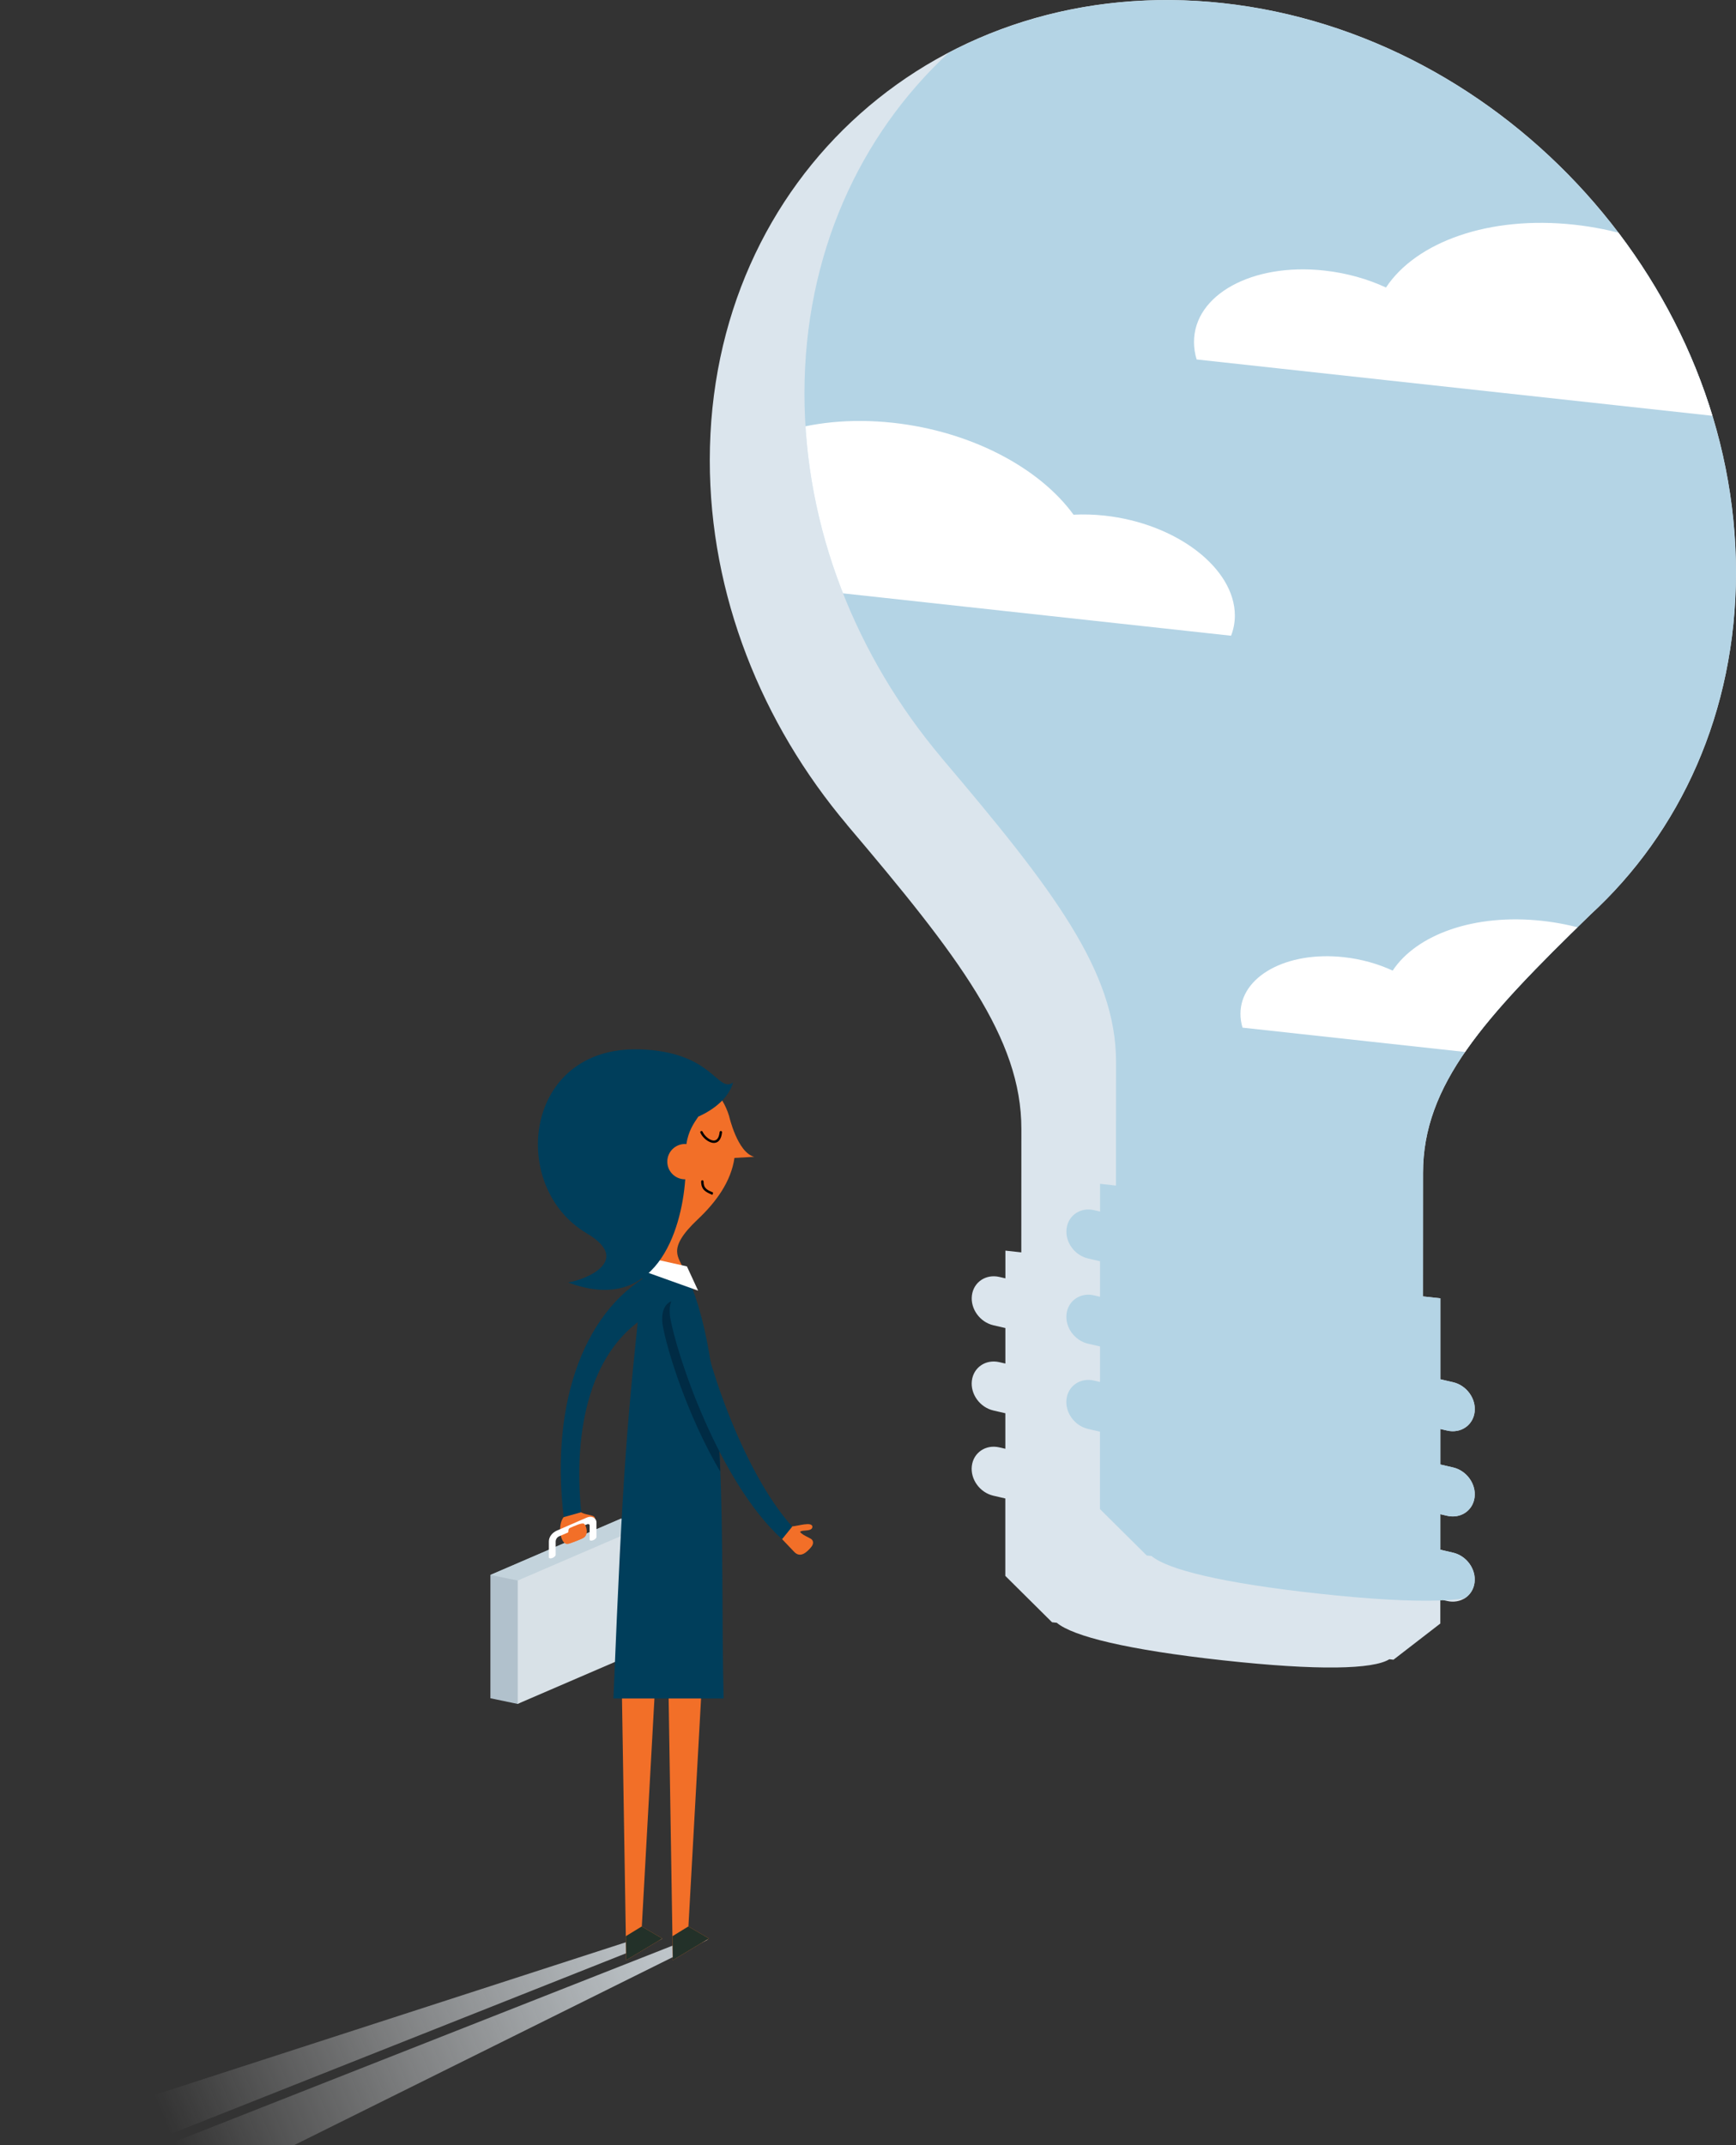
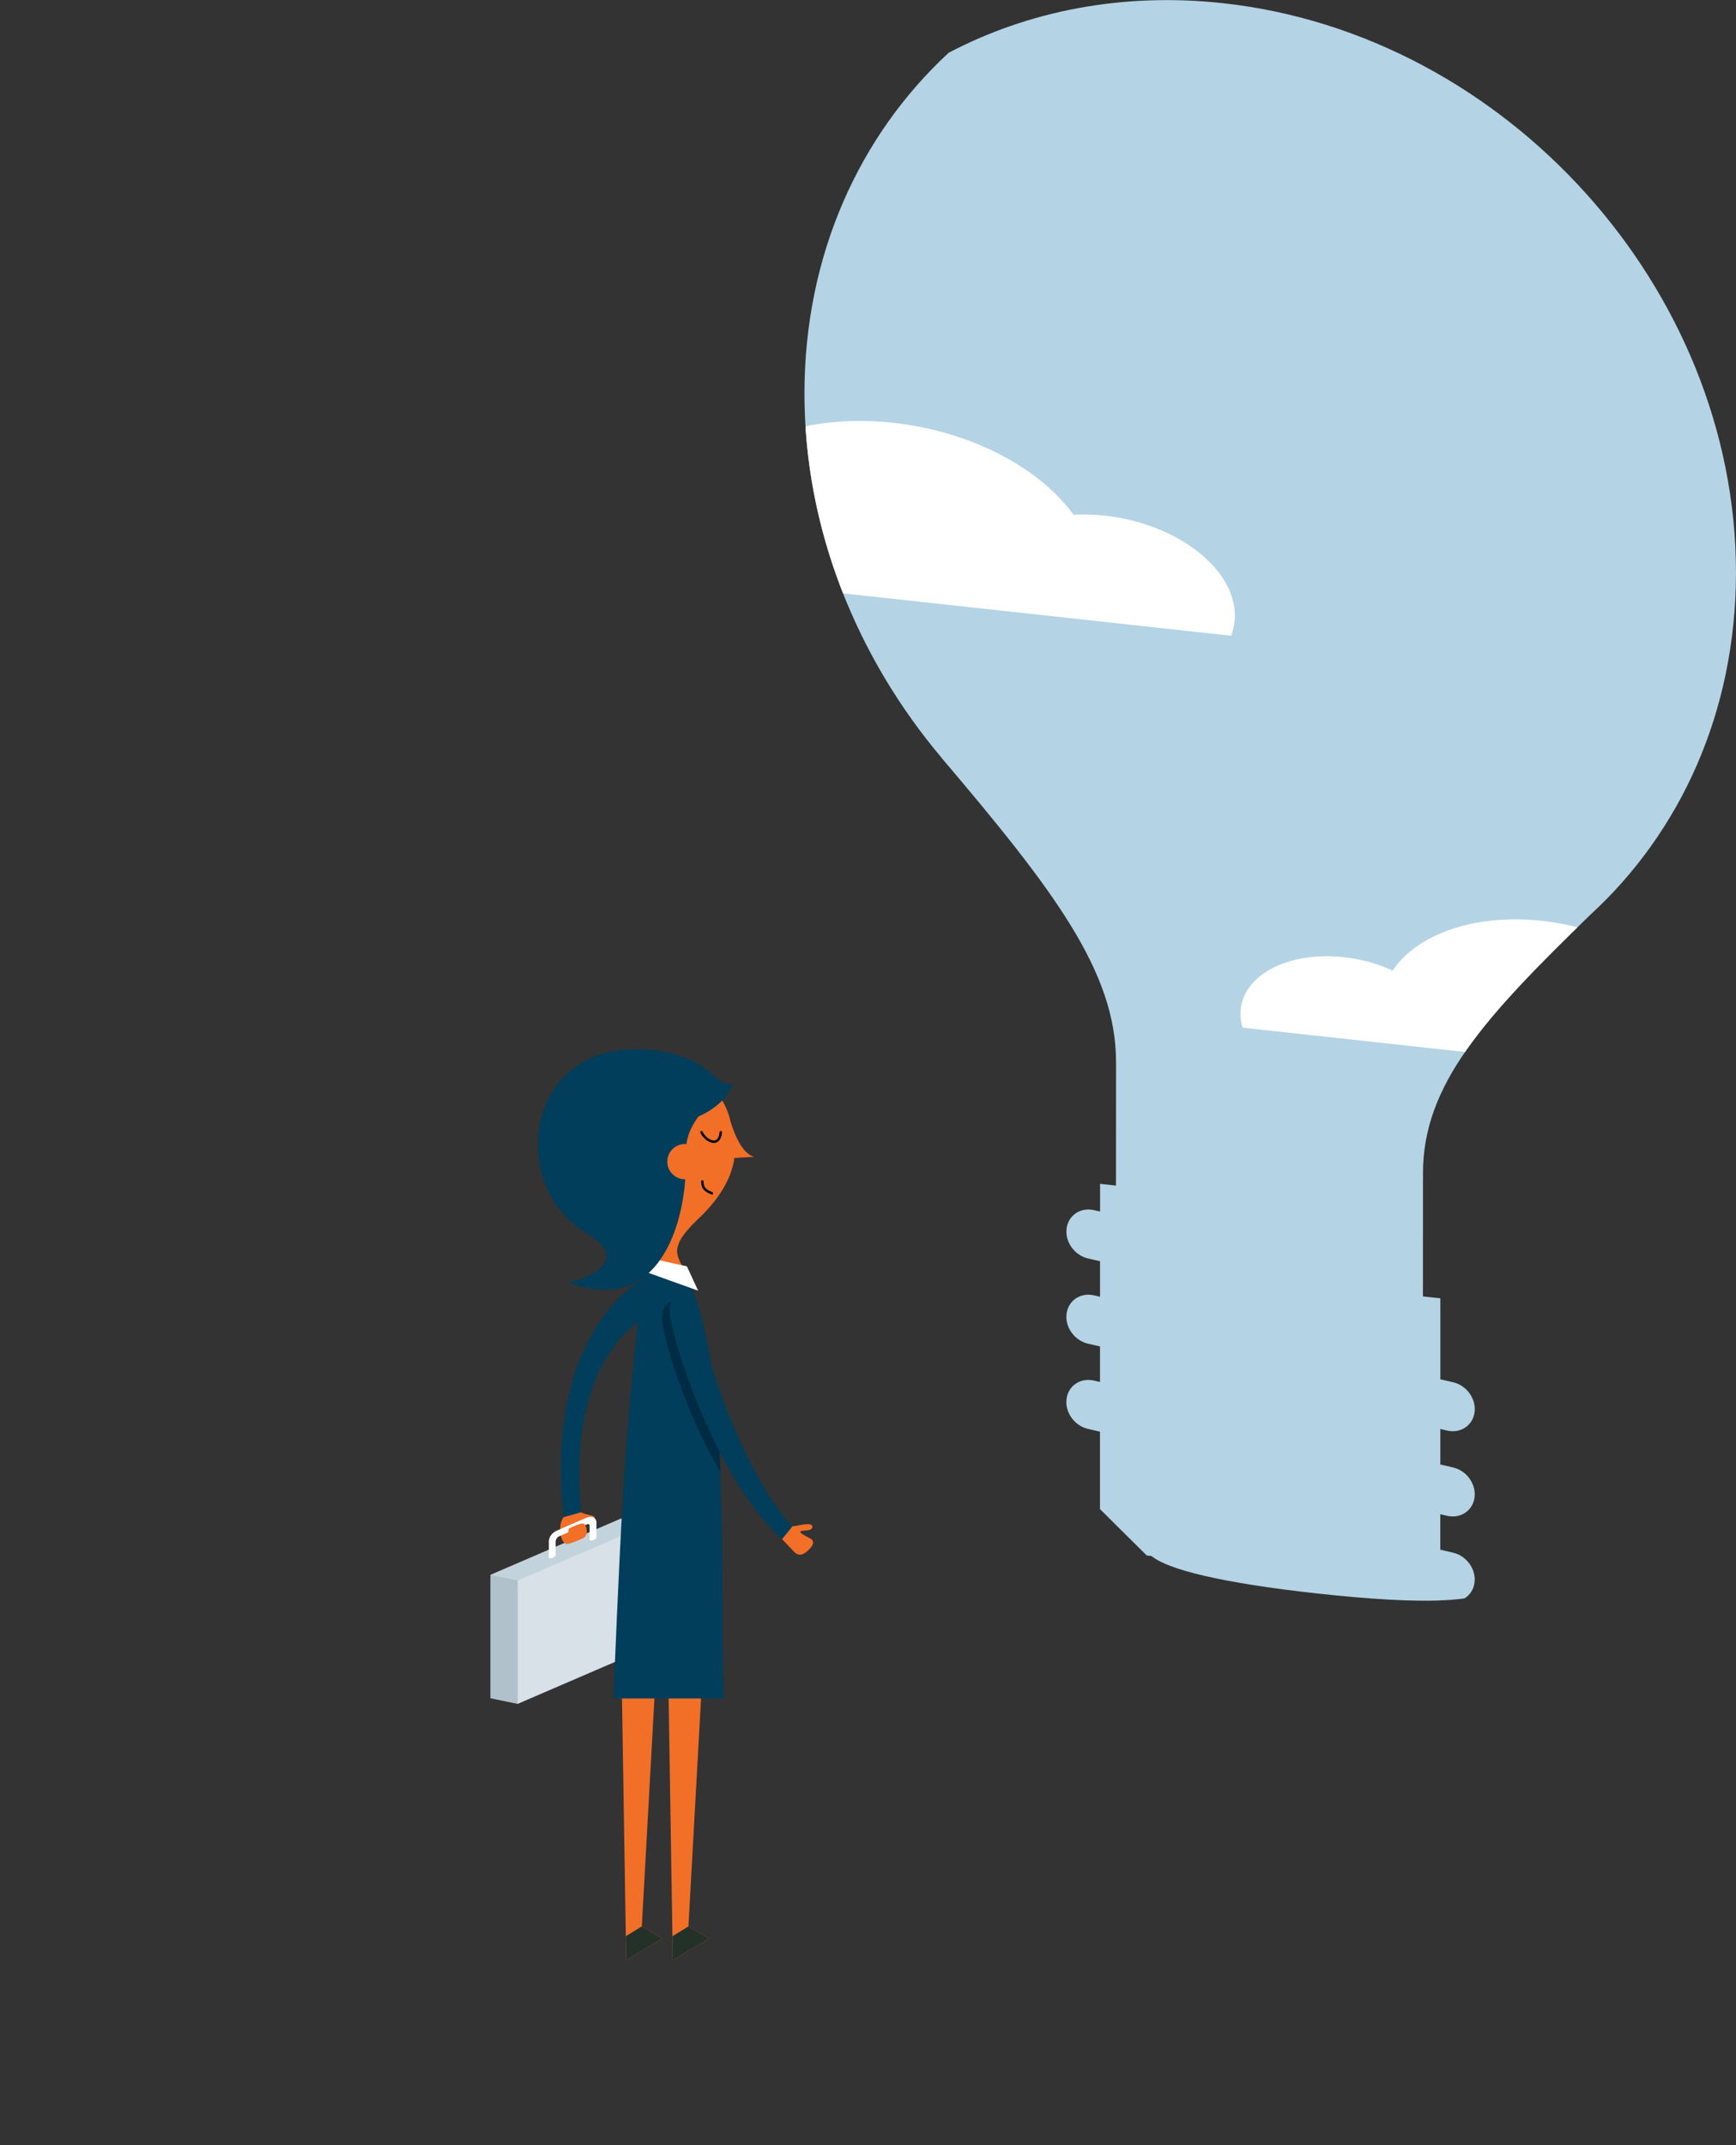
<svg xmlns="http://www.w3.org/2000/svg" id="Layer_2" viewBox="0 0 563.88 696.5">
  <rect x="0" y="0" width="563.88" height="696.5" fill="#333333" stroke="none" />
  <defs>
    <style>.cls-1{fill:url(#linear-gradient-2);}.cls-2{fill:#fff;}.cls-3{fill:#b4d4e5;}.cls-4{fill:#002b44;}.cls-5{fill:#f26f28;}.cls-6{fill:#b0d9d8;}.cls-7{fill:#dbe5ed;}.cls-8{fill:#c3d3dc;}.cls-9{fill:#003e5b;}.cls-10{clip-path:url(#clippath);}.cls-11{fill:#233129;}.cls-12{fill:url(#linear-gradient);}.cls-13{fill:#b1c1cc;}.cls-14{fill:#d8e1e7;}</style>
    <linearGradient id="linear-gradient" x1="1880.77" y1="267.09" x2="1887.76" y2="267.09" gradientTransform="translate(2253.15 -181.36) rotate(178.57) scale(1.1 -.91) skewX(-18.54)" gradientUnits="userSpaceOnUse">
      <stop offset="0" stop-color="#c3d3dc" />
      <stop offset=".15" stop-color="#a3bdc9" />
      <stop offset=".37" stop-color="#7aa0b1" />
      <stop offset=".54" stop-color="#618ea2" />
      <stop offset=".65" stop-color="#58889d" />
    </linearGradient>
    <clipPath id="clippath">
      <path class="cls-3" d="M478.95,513.86c.54-4.33-2.58-8.67-6.98-9.69l-4.14-.96v-11.53s2.2,.51,2.2,.51c4.39,1.02,8.39-1.67,8.93-6,.54-4.33-2.58-8.67-6.98-9.69l-4.14-.96v-11.53s2.2,.51,2.2,.51c4.39,1.02,8.39-1.67,8.93-6,.54-4.33-2.58-8.67-6.98-9.69l-4.14-.96v-26.29s-5.66-.62-5.66-.62l.02-40.07c.01-28.69,19.87-50.4,54.28-83.79,29.29-26.82,47.36-65.88,47.38-111.13,.04-92.04-74.54-174.84-166.59-184.93-32.79-3.59-63.35,2.56-89.14,16.09-28.96,26.81-46.82,65.62-46.84,110.59-.02,43.83,16.89,85.56,44.55,118.35h-.03c36.34,42.81,56.71,69.39,56.69,98.82l-.02,40.08-5.17-.57v9s-1.95-.45-1.95-.45c-4.39-1.02-8.39,1.67-8.93,6-.54,4.33,2.58,8.67,6.98,9.69l3.89,.9v11.53s-1.95-.45-1.95-.45c-4.39-1.02-8.39,1.67-8.93,6-.54,4.33,2.58,8.67,6.98,9.69l3.89,.9v11.53s-1.95-.45-1.95-.45c-4.39-1.02-8.39,1.67-8.93,6-.54,4.33,2.58,8.67,6.98,9.69l3.89,.9v25.13s-.01,.01-.01,.01h.01s15.18,15.06,15.18,15.06l1.55,.17c5.24,4.41,22.93,8.78,54,12.19,17.42,1.91,30.63,2.59,39.8,2.25v-.32l1.14,.26c2.57-.13,4.83-.33,6.73-.62,1.74-1.07,2.98-2.87,3.26-5.14Z" />
    </clipPath>
    <linearGradient id="linear-gradient-2" x1="55.43" y1="693.3" x2="267.46" y2="604.25" gradientUnits="userSpaceOnUse">
      <stop offset="0" stop-color="#fff" stop-opacity="0" />
      <stop offset=".36" stop-color="#f0f4f7" stop-opacity=".41" />
      <stop offset=".67" stop-color="#e4ecf1" stop-opacity=".73" />
      <stop offset=".89" stop-color="#dde6ee" stop-opacity=".92" />
      <stop offset="1" stop-color="#dbe5ed" />
    </linearGradient>
  </defs>
  <g id="Layer_6">
    <g>
      <path class="cls-12" d="M278.76,105.49c-3.7,.19-5.92,4.76-2.52,8.58-1.06-1.93-1.83-6.01,3.11-5.88,1.74-.09,1.28-2.77-.59-2.71Z" />
      <g>
-         <path class="cls-7" d="M516.5,297.08c29.29-26.82,47.36-65.88,47.38-111.13,.04-92.04-74.54-174.84-166.59-184.93-92.05-10.09-166.7,56.34-166.74,148.39-.02,43.83,16.89,85.56,44.55,118.35h-.03c36.34,42.81,56.71,69.39,56.69,98.82l-.02,40.08-5.17-.57v9s-1.95-.45-1.95-.45c-4.39-1.02-8.39,1.67-8.93,6-.54,4.33,2.58,8.67,6.98,9.69l3.89,.9v11.53s-1.95-.45-1.95-.45c-4.39-1.02-8.39,1.67-8.93,6-.54,4.33,2.58,8.67,6.98,9.69l3.89,.9v11.53s-1.95-.45-1.95-.45c-4.39-1.02-8.39,1.67-8.93,6-.54,4.33,2.58,8.67,6.98,9.69l3.89,.9v25.13h-.01s.01,.01,.01,.01l15.18,15.06,1.55,.17c5.24,4.41,22.93,8.78,54,12.19,31.08,3.41,48.76,2.91,54.01-.35l1.34,.15,15.19-11.73h.03s0-7.85,0-7.85l2.19,.51c4.39,1.02,8.39-1.67,8.93-6,.54-4.33-2.58-8.67-6.98-9.69l-4.14-.96v-11.53s2.2,.51,2.2,.51c4.39,1.02,8.39-1.67,8.93-6,.54-4.33-2.58-8.67-6.98-9.69l-4.14-.96v-11.53s2.2,.51,2.2,.51c4.39,1.02,8.39-1.67,8.93-6,.54-4.33-2.58-8.67-6.98-9.69l-4.14-.96v-26.29s-5.66-.62-5.66-.62l.02-40.07c.01-28.69,19.87-50.4,54.28-83.79Z" />
        <path class="cls-6" d="M467.83,519.68c.4-.01,.76-.04,1.14-.06l-1.14-.26v.32Z" />
        <g>
          <path class="cls-3" d="M478.95,513.86c.54-4.33-2.58-8.67-6.98-9.69l-4.14-.96v-11.53s2.2,.51,2.2,.51c4.39,1.02,8.39-1.67,8.93-6,.54-4.33-2.58-8.67-6.98-9.69l-4.14-.96v-11.53s2.2,.51,2.2,.51c4.39,1.02,8.39-1.67,8.93-6,.54-4.33-2.58-8.67-6.98-9.69l-4.14-.96v-26.29s-5.66-.62-5.66-.62l.02-40.07c.01-28.69,19.87-50.4,54.28-83.79,29.29-26.82,47.36-65.88,47.38-111.13,.04-92.04-74.54-174.84-166.59-184.93-32.79-3.59-63.35,2.56-89.14,16.09-28.96,26.81-46.82,65.62-46.84,110.59-.02,43.83,16.89,85.56,44.55,118.35h-.03c36.34,42.81,56.71,69.39,56.69,98.82l-.02,40.08-5.17-.57v9s-1.95-.45-1.95-.45c-4.39-1.02-8.39,1.67-8.93,6-.54,4.33,2.58,8.67,6.98,9.69l3.89,.9v11.53s-1.95-.45-1.95-.45c-4.39-1.02-8.39,1.67-8.93,6-.54,4.33,2.58,8.67,6.98,9.69l3.89,.9v11.53s-1.95-.45-1.95-.45c-4.39-1.02-8.39,1.67-8.93,6-.54,4.33,2.58,8.67,6.98,9.69l3.89,.9v25.13s-.01,.01-.01,.01h.01s15.18,15.06,15.18,15.06l1.55,.17c5.24,4.41,22.93,8.78,54,12.19,17.42,1.91,30.63,2.59,39.8,2.25v-.32l1.14,.26c2.57-.13,4.83-.33,6.73-.62,1.74-1.07,2.98-2.87,3.26-5.14Z" />
          <g class="cls-10">
            <g>
              <path class="cls-2" d="M399.87,206.42c.8-2.05,1.23-4.24,1.23-6.54,0-15.37-18.94-29.9-42.3-32.45-3.48-.38-6.87-.47-10.1-.3-10.99-15.12-33.11-27.05-58.6-29.84-27.66-3.02-51.34,5.59-61.15,20.4-5.97-2.77-12.8-4.72-20.06-5.51-23.36-2.55-42.3,7.84-42.3,23.21,0,1.91,.29,3.8,.85,5.66l232.44,25.38Z" />
-               <path class="cls-2" d="M621.11,142.09c.8-2.05,1.23-4.24,1.23-6.54,0-15.37-18.94-29.9-42.3-32.45-3.48-.38-6.87-.47-10.1-.3-10.99-15.12-33.11-27.05-58.6-29.84-27.66-3.02-51.34,5.59-61.15,20.4-5.97-2.77-12.8-4.72-20.06-5.51-23.36-2.55-42.3,7.84-42.3,23.21,0,1.91,.29,3.8,.85,5.66l232.44,25.38Z" />
              <path class="cls-2" d="M587.88,353.81c.64-1.63,.97-3.36,.97-5.19,0-12.19-15.01-23.7-33.54-25.73-2.76-.3-5.44-.37-8.01-.24-8.71-11.99-26.25-21.45-46.46-23.65-21.93-2.39-40.7,4.43-48.48,16.17-4.73-2.2-10.15-3.74-15.9-4.37-18.52-2.02-33.54,6.22-33.54,18.4,0,1.51,.23,3.01,.67,4.49l184.28,20.12Z" />
            </g>
          </g>
        </g>
      </g>
      <g>
-         <path class="cls-1" d="M229.97,629.82l-134.33,66.68H54.06l168.76-66.45,7.15-.23Zm-21.2-.92L0,696.5H46.44l168.66-66.91-6.34-.69Z" />
        <g>
          <path class="cls-5" d="M257.33,495.64c2-.16,6.27-1.6,6.55,.04,.03,1.45-2.17,1.2-3.36,1.42-.8,.25-.78,.3-.15,.84,.63,.55,1.92,1.11,2.84,1.63,.8,.36,1.42,1.48,.19,2.89-1.23,1.41-3.36,3.63-5.43,1.45-2.07-2.18-4.05-4.25-4.05-4.25l-.54-2.61,1.17-1.67,2.79,.26Z" />
          <g>
            <polygon class="cls-5" points="216.68 520.18 218.54 636.49 230.28 629.45 223.61 625.56 229.48 519.71 222.28 507.79 216.68 520.18" />
            <polygon class="cls-11" points="230.28 629.45 223.61 625.56 223.61 625.52 218.42 628.71 218.54 636.49 230.28 629.45" />
            <polygon class="cls-5" points="201.53 520.18 203.4 636.49 215.13 629.45 208.47 625.56 214.33 519.71 207.13 507.79 201.53 520.18" />
            <polygon class="cls-11" points="215.13 629.45 208.47 625.56 208.47 625.52 203.27 628.71 203.4 636.49 215.13 629.45" />
            <g>
              <g>
                <polygon class="cls-13" points="159.29 551.44 168.15 553.29 201.73 533.15 201.73 493.11 159.29 511.4 159.29 551.44" />
                <polygon class="cls-8" points="201.73 493.11 210.6 494.93 201.73 533.15 168.16 513.22 159.29 511.4 201.73 493.11" />
                <polygon class="cls-14" points="168.16 553.26 210.6 534.97 210.6 494.93 168.16 513.22 168.16 553.26" />
              </g>
              <path class="cls-5" d="M188.59,490.95c1.32,1,4.28,.88,4.6,1.83,.38,1.13,.14,2.02-3.91,2.09-.24,2.07,2.07,3.75-.45,4.82-2.8,1.18-4.06,1.57-4.06,1.57-2.8,1-3.93-6.4-1.49-8.84l5.32-1.48Z" />
              <path class="cls-2" d="M193.73,499.11c0,.35-.5,.81-1.11,1.03-.61,.23-1.1,.12-1.1-.23v-4.56c0-.46-.48-.54-.86-.38l-9.11,3.92c-.65,.29-1.06,1.06-1.06,1.57v4.39c0,.35-.49,.84-1.1,1.06-.61,.23-1.11,.11-1.11-.24v-5.14c0-1.5,1.09-2.88,2.64-3.55l9.74-4.23c1.56-.67,3.08,.14,3.08,1.64v4.72Z" />
              <path class="cls-5" d="M183.73,498.67c1.54-.56,.28-2.03,1.45-2.55,1.17-.52,3.95-1.85,4.56-1.3,.79,.67,1.53,3.63-.25,4.57-2.43,1.14-3.09,1.24-4.11,1.64-1.1,.37-1.18-1.17-1.64-2.36Z" />
            </g>
            <path class="cls-9" d="M213.32,412.64c-23.02,11.27-34.73,41.99-30.22,79.99l5.7-1.6c-2.71-26.27,2.68-53.93,23.27-64.8l1.25-13.6Z" />
            <path class="cls-5" d="M201.48,350.79c14.98-6.09,30.84-3.15,35.35,11.63,0,0,2.68,11.83,8.16,13.21l-6.43,.36c-1.11,7.68-5.94,14.32-11.91,19.94-10.65,10.03-5.64,12.39-4.82,16.11l-6.54,8.24-5.67-10h0c-2.47-11.26-5.87-15.39-13.21-20.55-18.26-18.35-7.47-33.83,5.08-38.93Z" />
            <path class="cls-9" d="M222.06,412.04c15.31,29.85,11.71,90.21,12.99,139.48h-35.8c3.13-76.74,4.35-89.13,9.72-139.48h13.08Z" />
            <polygon class="cls-2" points="223.12 411.21 226.76 419.09 209.01 412.74 208.89 408.03 223.12 411.21" />
            <path d="M231.87,371.12c-1.68,0-3.64-1.66-4.38-3.32-.09-.2,0-.43,.2-.52,.19-.08,.43,0,.52,.2,.65,1.46,2.55,3.07,3.91,2.84,1.12-.18,1.5-1.58,1.63-2.72,.02-.21,.22-.39,.43-.35,.21,.02,.37,.21,.35,.43-.27,2.56-1.39,3.27-2.28,3.41-.12,.02-.25,.03-.37,.03Z" />
            <path d="M231.41,387.99c-2.09-.89-3.67-1.57-3.67-4.36,0-.22,.18-.39,.39-.39s.39,.18,.39,.39c0,2.27,1.17,2.77,3.1,3.6l-.07,.4-.15,.36Z" />
            <path class="cls-9" d="M207.65,340.75c-37.5-1.12-42.65,44.59-17.09,59.71,14.88,8.8-.09,15.03-6.02,15.97,28.37,10.67,36.84-16.64,38.04-33.5-.03,0-.06,0-.1,0-3.16,0-5.73-2.56-5.73-5.73s2.56-5.73,5.73-5.73c.16,0,.31,.03,.46,.05,.63-4.09,2.22-6.54,3.88-8.94,5.38-2.39,9.95-6.27,11.3-11.08-5.29,3.53-6.3-10.05-30.49-10.77Z" />
          </g>
-           <path class="cls-4" d="M224.46,427.33c-.94-6.73-10.37-7.41-9.29,2.43,1.33,8.44,8.22,30.22,18.8,48.12-.25-6.24-.61-12.34-1.1-18.22-4.78-12.76-7.65-25.08-8.4-32.32Z" />
+           <path class="cls-4" d="M224.46,427.33c-.94-6.73-10.37-7.41-9.29,2.43,1.33,8.44,8.22,30.22,18.8,48.12-.25-6.24-.61-12.34-1.1-18.22-4.78-12.76-7.65-25.08-8.4-32.32" />
          <path class="cls-9" d="M217.59,427.2c1.89,11.99,15.71,53.76,36.43,72.6l3.31-4.09c-16.43-18.18-28.96-56.66-30.44-70.94-.94-6.73-10.37-7.41-9.29,2.42Z" />
        </g>
      </g>
    </g>
  </g>
</svg>